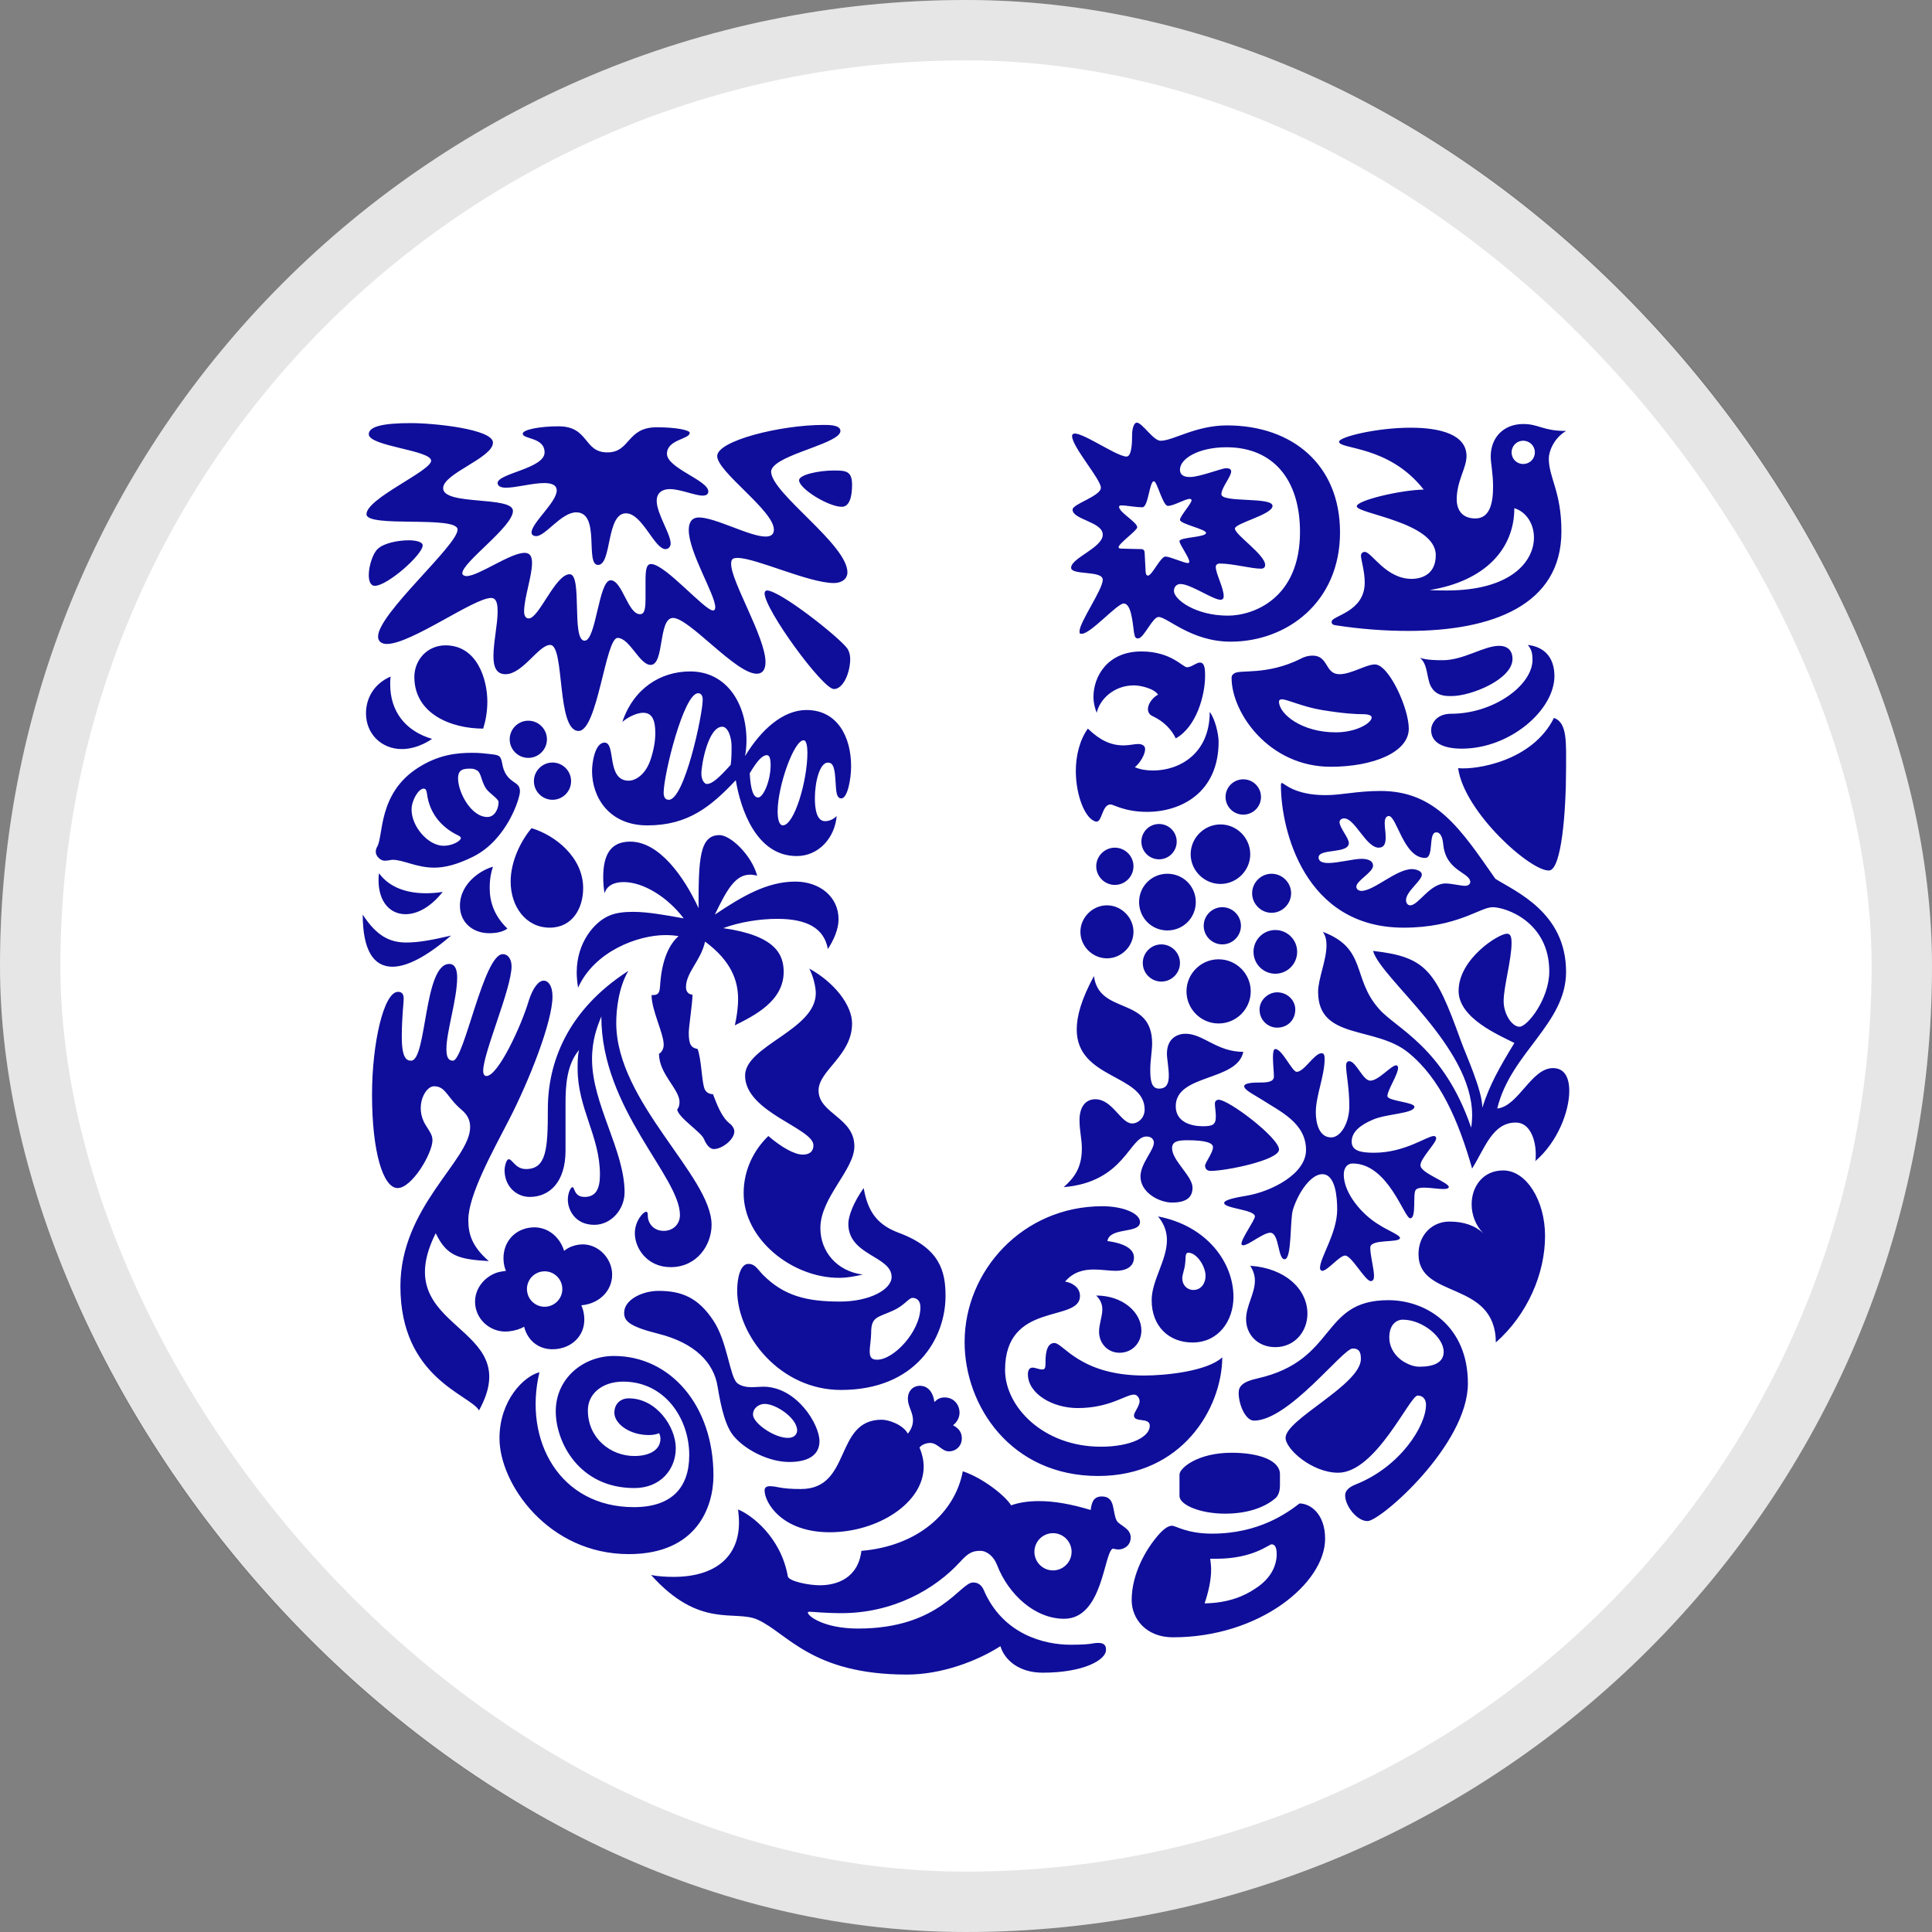
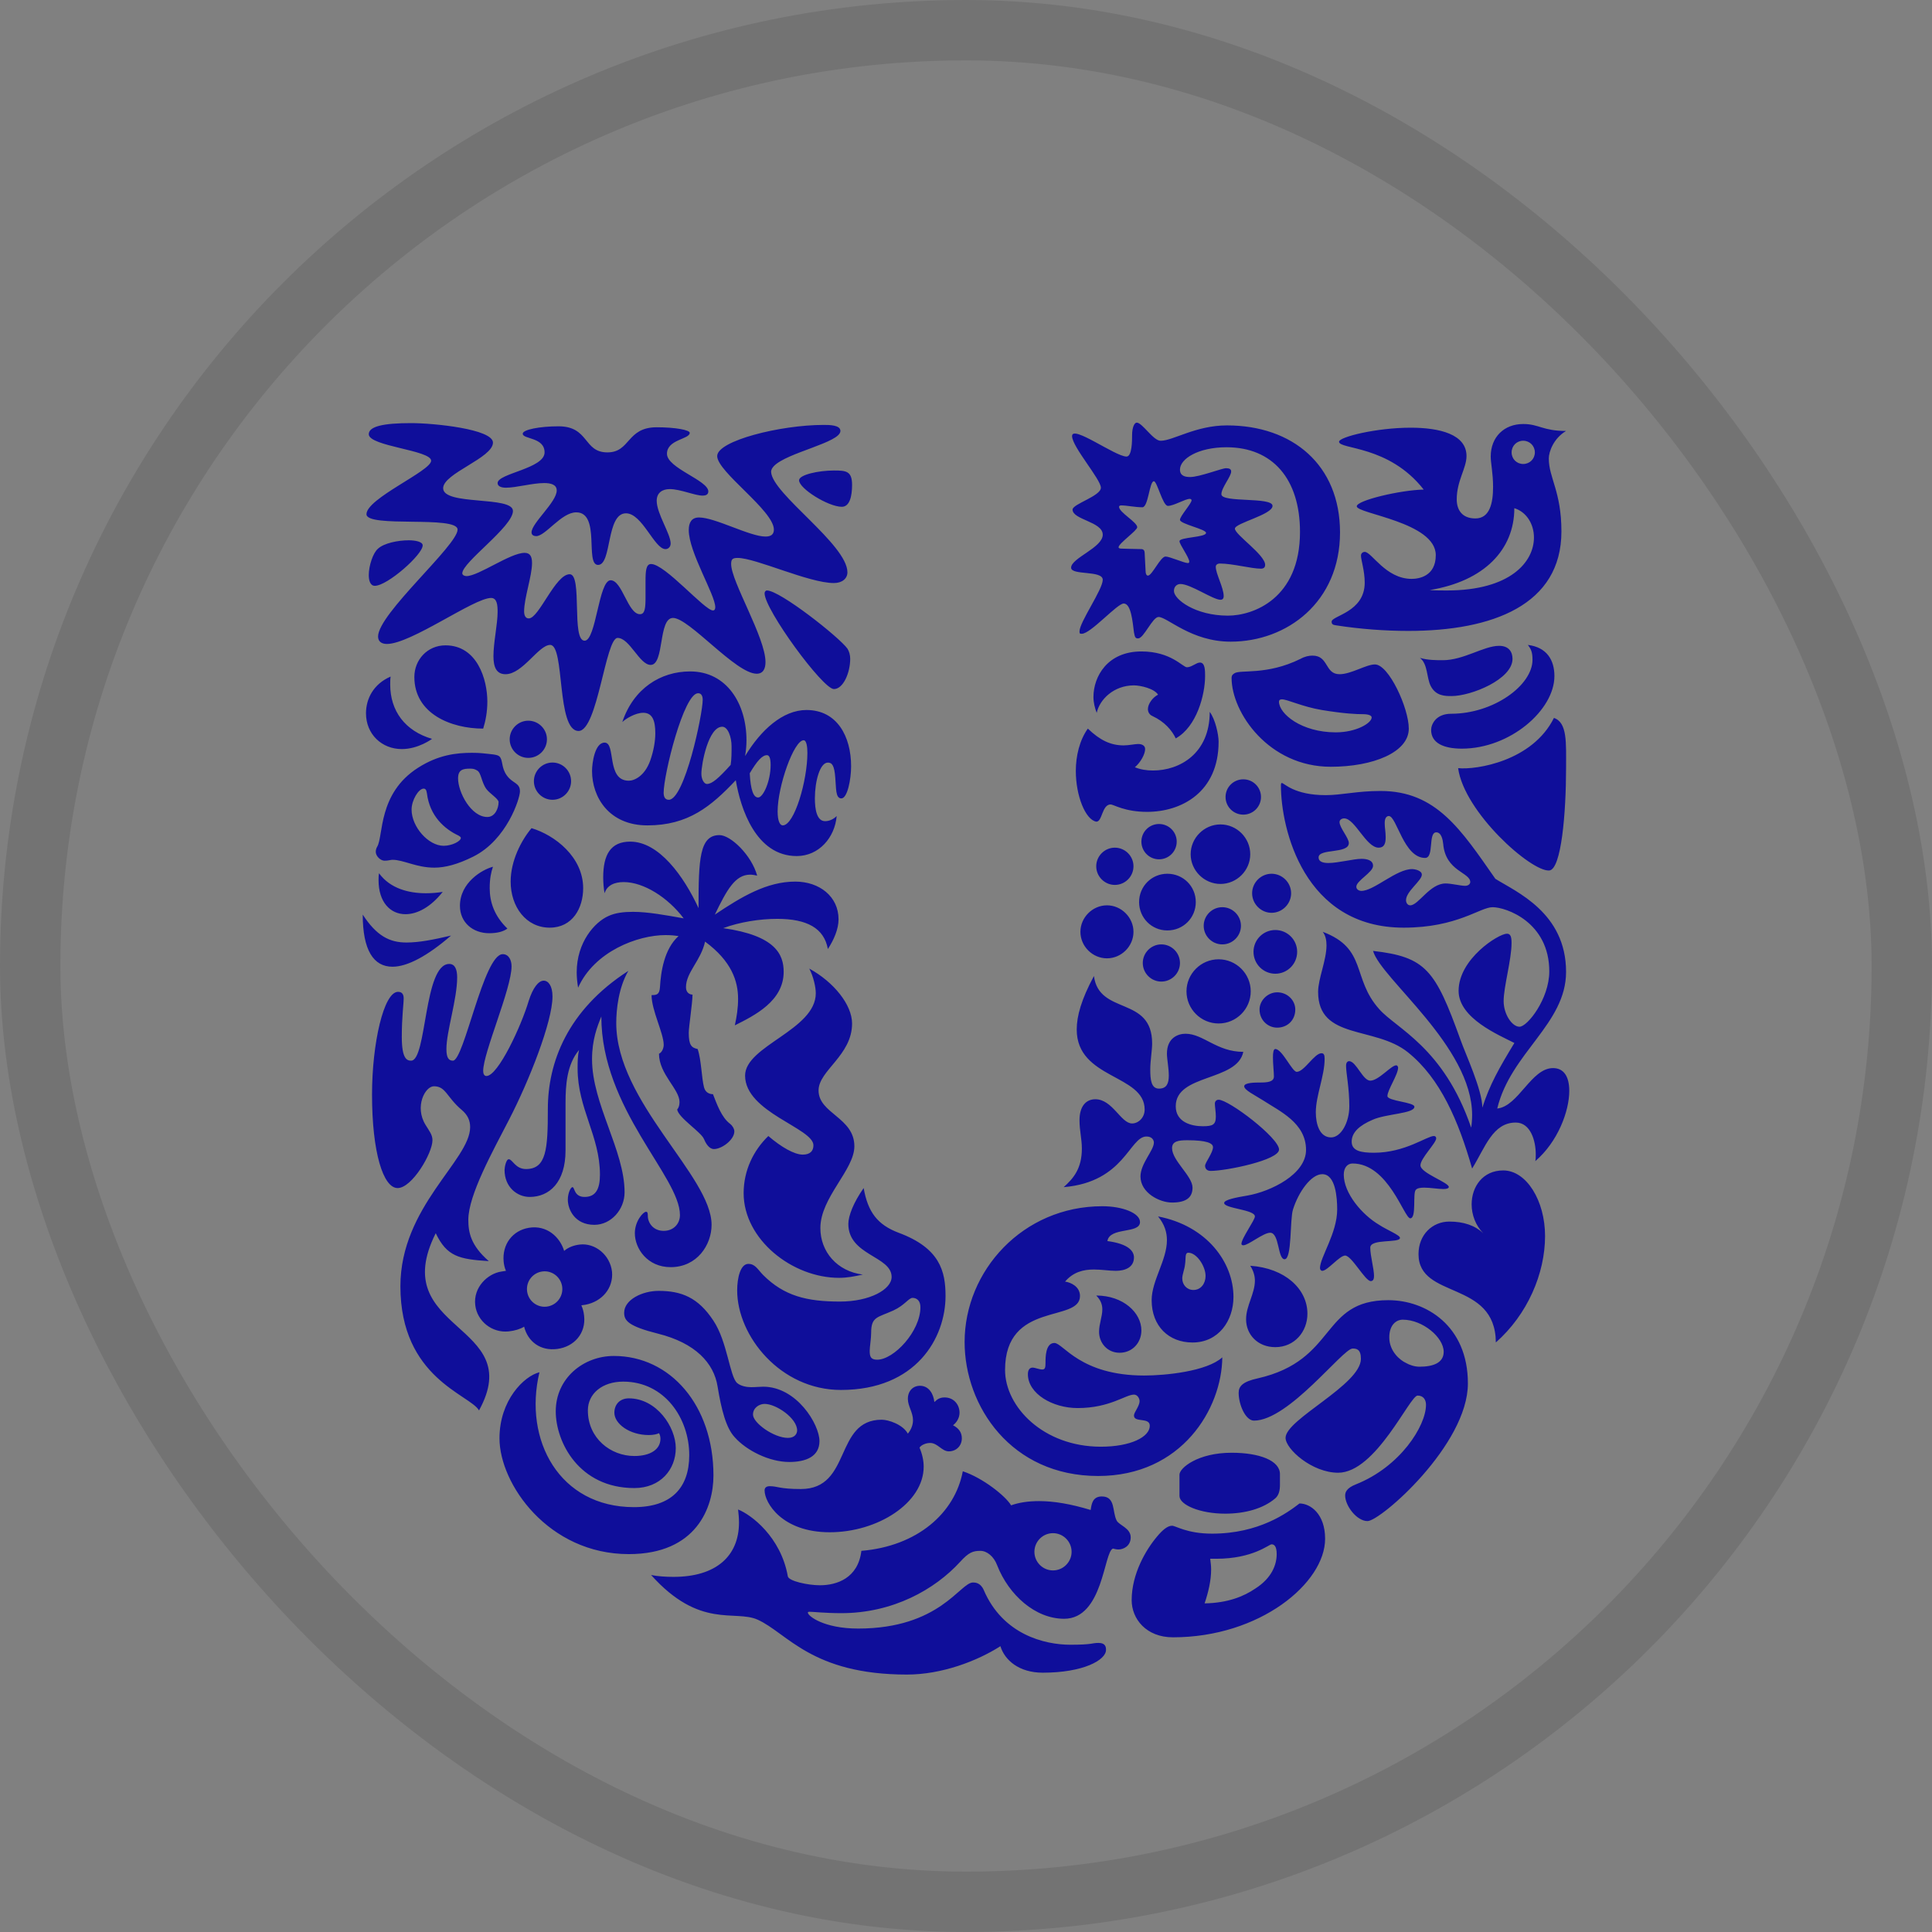
<svg xmlns="http://www.w3.org/2000/svg" width="32" height="32" viewBox="0 0 32 32" fill="none">
  <rect x="0" y="0" width="32" height="32" fill="#808080" stroke="none" />
-   <rect width="32" height="32" rx="16" fill="white" />
  <rect x="0.5" y="0.5" width="31" height="31" rx="15.5" stroke="black" stroke-opacity="0.1" />
  <g clip-path="url(#clip0_9513_3250)">
    <path fill-rule="evenodd" clip-rule="evenodd" d="M25.738 11.891C25.962 11.968 25.939 12.3 25.939 12.723C25.939 13.462 25.861 14.4 25.661 14.418C25.36 14.441 24.252 13.455 24.151 12.723C24.452 12.754 25.383 12.607 25.738 11.891ZM23.704 12.091C23.704 11.999 23.781 11.822 24.036 11.822C24.737 11.822 25.383 11.352 25.383 10.928C25.383 10.805 25.36 10.751 25.306 10.682C25.622 10.72 25.746 10.935 25.746 11.198C25.746 11.76 25.013 12.4 24.212 12.4C23.912 12.4 23.704 12.307 23.704 12.091ZM24.043 11.529C23.935 11.529 23.781 11.529 23.696 11.36C23.627 11.221 23.65 10.998 23.519 10.897C23.65 10.935 23.789 10.935 23.897 10.935C24.244 10.935 24.576 10.697 24.83 10.697C24.998 10.697 25.052 10.805 25.052 10.913C25.052 11.252 24.367 11.529 24.043 11.529ZM6.809 17.568C7.071 17.568 7.017 15.966 7.441 15.966C7.541 15.966 7.572 16.066 7.572 16.189C7.572 16.551 7.394 17.083 7.394 17.375C7.394 17.522 7.433 17.568 7.502 17.568C7.687 17.568 8.011 15.804 8.327 15.804C8.427 15.804 8.473 15.904 8.473 16.005C8.473 16.374 8.003 17.437 8.003 17.738C8.003 17.784 8.019 17.822 8.057 17.822C8.25 17.822 8.635 16.991 8.758 16.575C8.827 16.359 8.92 16.243 9.005 16.243C9.082 16.243 9.151 16.328 9.151 16.505C9.151 16.921 8.766 17.899 8.427 18.554C8.165 19.062 7.757 19.794 7.757 20.203C7.757 20.41 7.795 20.626 8.096 20.888C7.602 20.857 7.402 20.811 7.217 20.426C6.393 22.067 8.735 21.905 7.934 23.361C7.787 23.099 6.632 22.829 6.632 21.304C6.632 19.987 7.787 19.217 7.787 18.669C7.787 18.562 7.749 18.47 7.649 18.385C7.394 18.169 7.386 17.992 7.187 17.992C7.04 17.992 6.863 18.331 7.048 18.631C7.109 18.732 7.163 18.793 7.163 18.886C7.163 19.101 6.824 19.678 6.586 19.678C6.347 19.678 6.162 19.086 6.162 18.13C6.162 17.283 6.355 16.428 6.593 16.428C6.663 16.428 6.686 16.474 6.686 16.536C6.686 16.636 6.655 16.836 6.655 17.175C6.655 17.537 6.74 17.568 6.809 17.568ZM8.357 19.378C8.357 19.34 8.381 19.201 8.427 19.201C8.489 19.201 8.535 19.363 8.712 19.363C9.051 19.363 9.074 19.032 9.074 18.369C9.074 17.607 9.39 16.736 10.407 16.081C10.245 16.359 10.207 16.721 10.207 16.944C10.207 18.254 11.786 19.479 11.786 20.287C11.786 20.618 11.547 20.988 11.108 20.988C10.723 20.988 10.515 20.68 10.515 20.426C10.515 20.225 10.654 20.071 10.7 20.071C10.723 20.071 10.73 20.087 10.73 20.14C10.73 20.249 10.815 20.387 10.993 20.387C11.154 20.387 11.262 20.272 11.262 20.125C11.262 19.486 9.96 18.369 9.96 16.836C9.891 17.006 9.806 17.221 9.806 17.545C9.806 18.284 10.345 19.055 10.345 19.748C10.345 20.033 10.122 20.287 9.844 20.287C9.521 20.287 9.405 20.033 9.405 19.871C9.405 19.763 9.452 19.663 9.482 19.663C9.521 19.663 9.505 19.825 9.683 19.825C9.867 19.825 9.937 19.694 9.937 19.456C9.937 18.816 9.567 18.361 9.567 17.699C9.567 17.599 9.567 17.491 9.591 17.391C9.39 17.63 9.367 17.969 9.367 18.269V19.055C9.367 19.586 9.097 19.825 8.773 19.825C8.566 19.825 8.357 19.663 8.357 19.378ZM20.446 11.152C20.544 11.086 20.978 11.19 21.54 10.913C21.609 10.874 21.678 10.859 21.739 10.859C22.01 10.859 21.94 11.167 22.187 11.167C22.38 11.167 22.627 11.005 22.773 11.005C23.003 11.005 23.334 11.729 23.334 12.068C23.334 12.461 22.742 12.7 22.041 12.7C21.017 12.7 20.399 11.806 20.399 11.229C20.399 11.182 20.423 11.167 20.446 11.152ZM22.125 12.13C22.465 12.13 22.719 11.976 22.719 11.883C22.719 11.853 22.673 11.829 22.573 11.829C22.472 11.829 22.272 11.822 21.894 11.76C21.57 11.706 21.323 11.583 21.231 11.583C21.2 11.583 21.184 11.598 21.184 11.621C21.184 11.822 21.555 12.13 22.125 12.13ZM10.5 24.963C11.116 24.963 11.416 24.647 11.416 24.101C11.416 23.492 11.008 22.884 10.322 22.884C9.975 22.884 9.737 23.084 9.737 23.36C9.737 23.823 10.114 24.116 10.507 24.116C10.769 24.116 10.939 24.008 10.939 23.831C10.939 23.8 10.931 23.761 10.915 23.738C10.884 23.754 10.823 23.769 10.746 23.769C10.43 23.769 10.176 23.584 10.176 23.399C10.176 23.253 10.276 23.161 10.415 23.161C10.877 23.161 11.193 23.638 11.193 23.985C11.193 24.339 10.939 24.647 10.507 24.647C9.59 24.647 9.205 23.885 9.205 23.376C9.205 22.83 9.66 22.459 10.168 22.459C11.101 22.459 11.817 23.276 11.817 24.439C11.817 24.963 11.539 25.741 10.415 25.741C9.082 25.741 8.273 24.578 8.273 23.823C8.273 23.191 8.681 22.791 8.935 22.729C8.666 23.854 9.267 24.963 10.5 24.963ZM17.73 27.242C18.099 27.242 18.08 27.212 18.196 27.212C18.311 27.212 18.319 27.281 18.319 27.327C18.319 27.497 17.941 27.705 17.271 27.705C16.878 27.705 16.64 27.497 16.57 27.266C16.185 27.512 15.6 27.736 15.022 27.736C13.443 27.736 13.042 27.05 12.549 26.827C12.171 26.657 11.593 26.989 10.784 26.087C10.892 26.11 11.039 26.118 11.155 26.118C11.863 26.118 12.24 25.772 12.24 25.217C12.24 25.147 12.233 25.071 12.225 25.002C12.441 25.087 12.934 25.456 13.049 26.11C13.065 26.188 13.381 26.257 13.581 26.257C13.858 26.257 14.213 26.141 14.267 25.687C15.191 25.61 15.816 25.064 15.947 24.369C16.278 24.478 16.655 24.778 16.747 24.933C16.878 24.886 17.032 24.863 17.21 24.863C17.456 24.863 17.734 24.91 18.065 25.01C18.08 24.91 18.096 24.786 18.25 24.786C18.481 24.786 18.419 25.04 18.496 25.186C18.535 25.263 18.728 25.309 18.728 25.463C18.728 25.61 18.604 25.664 18.527 25.664C18.496 25.664 18.458 25.657 18.434 25.649C18.281 25.703 18.273 26.812 17.625 26.812C17.148 26.812 16.709 26.419 16.516 25.926C16.462 25.78 16.347 25.687 16.239 25.687C16.116 25.687 16.046 25.71 15.9 25.872C15.484 26.326 14.791 26.719 13.935 26.719C13.673 26.719 13.466 26.696 13.411 26.696C13.381 26.696 13.381 26.703 13.381 26.711C13.381 26.765 13.643 26.974 14.213 26.974C15.569 26.974 15.9 26.211 16.116 26.211C16.147 26.211 16.239 26.211 16.293 26.334C16.609 27.073 17.299 27.242 17.73 27.242ZM17.133 25.703C17.133 25.872 17.271 26.011 17.441 26.011C17.61 26.011 17.749 25.872 17.749 25.703C17.749 25.533 17.61 25.394 17.441 25.394C17.271 25.394 17.133 25.533 17.133 25.703ZM22.403 22.336C22.241 22.336 21.346 23.53 20.77 23.53C20.631 23.53 20.516 23.268 20.516 23.069C20.516 22.96 20.584 22.884 20.832 22.83C22.156 22.529 21.863 21.535 22.995 21.535C23.619 21.535 24.313 21.959 24.313 22.914C24.313 23.931 22.866 25.194 22.65 25.194C22.472 25.194 22.28 24.94 22.28 24.77C22.28 24.717 22.303 24.647 22.457 24.586C23.195 24.293 23.619 23.615 23.619 23.268C23.619 23.191 23.581 23.115 23.48 23.115C23.35 23.115 22.789 24.393 22.164 24.393C21.732 24.393 21.293 24.001 21.293 23.815C21.293 23.507 22.541 22.937 22.541 22.506C22.541 22.344 22.465 22.336 22.403 22.336ZM23.234 21.858C23.126 21.858 23.011 21.944 23.011 22.152C23.011 22.382 23.188 22.529 23.288 22.575C23.342 22.606 23.427 22.637 23.511 22.637C23.735 22.637 23.912 22.575 23.912 22.39C23.912 22.152 23.565 21.858 23.234 21.858ZM9.151 12.63C9.321 12.63 9.459 12.769 9.459 12.939C9.459 13.108 9.321 13.247 9.151 13.247C8.982 13.247 8.843 13.108 8.843 12.939C8.843 12.769 8.982 12.63 9.151 12.63ZM8.75 11.937C8.92 11.937 9.059 12.076 9.059 12.245C9.059 12.415 8.92 12.553 8.75 12.553C8.581 12.553 8.442 12.415 8.442 12.245C8.442 12.076 8.581 11.937 8.75 11.937ZM8.111 14.711C8.111 14.941 8.188 15.172 8.404 15.38C8.342 15.427 8.242 15.457 8.103 15.457C7.833 15.457 7.618 15.28 7.618 15.003C7.618 14.618 7.987 14.402 8.165 14.356C8.134 14.448 8.111 14.549 8.111 14.711ZM7.055 14.795C7.148 14.795 7.248 14.787 7.333 14.772C7.133 15.026 6.909 15.142 6.717 15.142C6.463 15.142 6.27 14.941 6.27 14.579C6.27 14.541 6.27 14.503 6.278 14.464C6.463 14.718 6.771 14.795 7.055 14.795ZM6.732 15.611C6.94 15.611 7.171 15.566 7.471 15.496C7.079 15.835 6.747 16.012 6.501 16.012C6.185 16.012 6.008 15.735 6.008 15.149C6.239 15.504 6.455 15.611 6.732 15.611ZM13.812 9.657C13.396 9.657 12.518 9.241 12.217 9.241C12.132 9.241 12.11 9.264 12.11 9.342C12.11 9.634 12.679 10.559 12.679 10.966C12.679 11.074 12.641 11.159 12.533 11.159C12.186 11.159 11.416 10.235 11.147 10.235C10.9 10.235 11.008 11.013 10.777 11.013C10.592 11.013 10.43 10.566 10.229 10.566C10.029 10.566 9.898 12.107 9.583 12.107C9.213 12.107 9.359 10.682 9.113 10.682C8.92 10.682 8.658 11.167 8.373 11.167C8.219 11.167 8.173 11.044 8.173 10.867C8.173 10.643 8.242 10.335 8.242 10.135C8.242 10.027 8.234 9.904 8.134 9.904C7.849 9.904 6.809 10.666 6.408 10.666C6.324 10.666 6.262 10.628 6.262 10.543C6.262 10.165 7.579 9.033 7.579 8.772C7.579 8.533 6.07 8.748 6.07 8.517C6.07 8.255 7.141 7.801 7.141 7.631C7.141 7.455 6.108 7.393 6.108 7.192C6.108 7.061 6.354 7.008 6.809 7.008C7.186 7.008 8.165 7.107 8.165 7.331C8.165 7.585 7.34 7.84 7.34 8.086C7.34 8.379 8.496 8.209 8.496 8.463C8.496 8.725 7.657 9.311 7.657 9.496C7.657 9.526 7.695 9.542 7.726 9.542C7.926 9.542 8.45 9.157 8.689 9.157C8.781 9.157 8.812 9.218 8.812 9.326C8.812 9.542 8.681 9.904 8.681 10.127C8.681 10.181 8.697 10.243 8.758 10.243C8.928 10.243 9.197 9.511 9.436 9.511C9.652 9.511 9.459 10.612 9.683 10.612C9.875 10.612 9.914 9.611 10.114 9.611C10.306 9.611 10.399 10.173 10.6 10.173C10.684 10.173 10.692 10.065 10.692 9.888V9.627C10.692 9.457 10.7 9.342 10.784 9.342C11.016 9.342 11.67 10.111 11.809 10.111C11.84 10.111 11.847 10.081 11.847 10.057C11.847 9.85 11.408 9.149 11.408 8.779C11.408 8.656 11.454 8.571 11.578 8.571C11.847 8.571 12.418 8.887 12.679 8.887C12.764 8.887 12.818 8.856 12.818 8.772C12.818 8.456 11.879 7.816 11.879 7.554C11.879 7.3 12.926 7.038 13.642 7.038C13.735 7.038 13.92 7.038 13.92 7.138C13.92 7.331 13.031 7.495 12.817 7.721C12.789 7.751 12.771 7.783 12.772 7.816C12.786 8.178 14.036 9.018 14.036 9.48C14.036 9.58 13.951 9.657 13.812 9.657ZM6.925 12.716C7.263 12.5 7.564 12.469 7.818 12.469C7.88 12.469 7.941 12.471 7.987 12.476C8.127 12.492 8.237 12.494 8.273 12.53C8.335 12.593 8.298 12.712 8.396 12.846C8.494 12.981 8.612 12.962 8.612 13.108C8.612 13.224 8.396 13.909 7.841 14.187C7.579 14.318 7.371 14.371 7.194 14.371C6.894 14.371 6.686 14.241 6.501 14.241C6.47 14.241 6.432 14.256 6.37 14.256C6.301 14.256 6.224 14.179 6.224 14.11C6.224 14.079 6.232 14.049 6.247 14.025C6.354 13.848 6.256 13.142 6.925 12.716ZM7.903 12.762C7.864 12.739 7.841 12.731 7.787 12.731C7.672 12.731 7.587 12.746 7.587 12.892C7.587 13.124 7.803 13.532 8.072 13.532C8.196 13.532 8.258 13.393 8.258 13.285C8.258 13.231 8.11 13.142 8.057 13.07C7.972 12.954 7.972 12.8 7.903 12.762ZM7.633 13.879C7.633 13.863 7.618 13.855 7.595 13.84C7.363 13.732 7.117 13.516 7.071 13.139C7.063 13.085 7.048 13.062 7.017 13.062C6.932 13.062 6.817 13.255 6.817 13.409C6.817 13.694 7.094 14.009 7.348 14.009C7.487 14.009 7.633 13.932 7.633 13.879ZM9.659 14.711C9.659 15.042 9.482 15.365 9.105 15.365C8.712 15.365 8.458 15.018 8.458 14.602C8.458 14.256 8.635 13.917 8.804 13.717C9.19 13.832 9.659 14.195 9.659 14.711ZM7.156 12.238C7.156 12.238 6.932 12.407 6.655 12.407C6.324 12.407 6.062 12.161 6.062 11.814C6.062 11.575 6.185 11.329 6.47 11.206C6.463 11.252 6.463 11.29 6.463 11.337C6.463 11.776 6.709 12.107 7.156 12.238ZM21.061 14.472C21.238 14.472 21.385 14.618 21.385 14.795C21.385 14.972 21.238 15.119 21.061 15.119C20.886 15.119 20.739 14.972 20.739 14.795C20.739 14.618 20.886 14.472 21.061 14.472ZM21.123 15.404C21.323 15.404 21.485 15.565 21.485 15.765C21.485 15.966 21.323 16.128 21.123 16.128C20.924 16.128 20.762 15.966 20.762 15.765C20.762 15.565 20.924 15.404 21.123 15.404ZM20.184 15.889C20.477 15.889 20.716 16.128 20.716 16.42C20.716 16.713 20.477 16.952 20.184 16.952C19.891 16.952 19.652 16.713 19.652 16.42C19.652 16.128 19.891 15.889 20.184 15.889ZM20.245 15.026C20.415 15.026 20.554 15.165 20.554 15.334C20.554 15.504 20.415 15.642 20.245 15.642C20.076 15.642 19.937 15.504 19.937 15.334C19.937 15.165 20.076 15.026 20.245 15.026ZM19.235 15.642C19.405 15.642 19.544 15.781 19.544 15.95C19.544 16.12 19.405 16.258 19.235 16.258C19.067 16.258 18.928 16.12 18.928 15.95C18.928 15.781 19.067 15.642 19.235 15.642ZM20.215 13.655C20.485 13.655 20.708 13.878 20.708 14.149C20.708 14.418 20.485 14.641 20.215 14.641C19.945 14.641 19.721 14.418 19.721 14.149C19.721 13.878 19.945 13.655 20.215 13.655ZM20.593 12.908C20.755 12.908 20.886 13.039 20.886 13.2C20.886 13.362 20.755 13.493 20.593 13.493C20.43 13.493 20.299 13.362 20.299 13.2C20.299 13.039 20.43 12.908 20.593 12.908ZM19.197 13.648C19.359 13.648 19.49 13.778 19.49 13.94C19.49 14.102 19.359 14.233 19.197 14.233C19.036 14.233 18.905 14.102 18.905 13.94C18.905 13.778 19.036 13.648 19.197 13.648ZM19.335 14.472C19.598 14.472 19.806 14.68 19.806 14.941C19.806 15.203 19.598 15.411 19.335 15.411C19.075 15.411 18.867 15.203 18.867 14.941C18.867 14.68 19.075 14.472 19.335 14.472ZM18.335 14.995C18.573 14.995 18.774 15.196 18.774 15.434C18.774 15.674 18.573 15.873 18.335 15.873C18.096 15.873 17.895 15.674 17.895 15.434C17.895 15.196 18.096 14.995 18.335 14.995ZM18.465 14.04C18.635 14.04 18.774 14.179 18.774 14.348C18.774 14.518 18.635 14.657 18.465 14.657C18.297 14.657 18.157 14.518 18.157 14.348C18.157 14.179 18.297 14.04 18.465 14.04ZM20.862 16.721C20.862 16.567 21.001 16.436 21.154 16.436C21.323 16.436 21.454 16.567 21.454 16.721C21.454 16.898 21.323 17.021 21.154 17.021C21.001 17.021 20.862 16.898 20.862 16.721ZM21.948 25.487C21.948 26.218 20.87 27.119 19.428 27.119C18.983 27.119 18.744 26.812 18.744 26.504C18.744 26.065 18.983 25.664 19.166 25.448C19.25 25.348 19.335 25.271 19.413 25.271C19.474 25.271 19.66 25.402 20.076 25.402C20.855 25.402 21.323 25.056 21.524 24.902C21.701 24.902 21.948 25.071 21.948 25.487ZM20.292 25.071C19.875 25.071 19.536 24.925 19.536 24.778V24.424C19.536 24.316 19.837 24.062 20.399 24.062C20.862 24.062 21.2 24.192 21.2 24.416V24.593C21.2 24.678 21.185 24.764 21.123 24.817C20.924 24.987 20.623 25.071 20.292 25.071ZM20.145 25.818H20.045C20.053 25.888 20.06 25.934 20.06 25.996C20.06 26.18 20.014 26.372 19.952 26.557C20.338 26.55 20.6 26.442 20.793 26.311C21.069 26.134 21.146 25.911 21.146 25.741C21.146 25.602 21.1 25.579 21.061 25.579C21.017 25.579 20.754 25.818 20.145 25.818ZM21.794 18.423C21.794 18.616 21.855 18.839 22.048 18.839C22.21 18.839 22.349 18.593 22.349 18.323C22.349 18.015 22.295 17.776 22.295 17.653C22.295 17.599 22.318 17.576 22.349 17.576C22.465 17.584 22.573 17.899 22.696 17.899C22.835 17.899 23.041 17.645 23.126 17.645C23.149 17.645 23.157 17.676 23.157 17.683C23.157 17.799 22.98 18.054 22.98 18.154C22.98 18.238 23.427 18.254 23.427 18.331C23.427 18.446 22.958 18.446 22.735 18.547C22.519 18.639 22.388 18.755 22.388 18.909C22.388 19.063 22.542 19.093 22.758 19.093C23.273 19.093 23.635 18.816 23.75 18.816C23.773 18.816 23.788 18.832 23.788 18.855C23.788 18.932 23.527 19.186 23.527 19.301C23.527 19.432 24.005 19.586 23.997 19.663C23.989 19.686 23.959 19.694 23.904 19.694C23.82 19.694 23.689 19.671 23.588 19.671C23.527 19.671 23.473 19.679 23.449 19.709C23.396 19.771 23.465 20.179 23.358 20.179C23.257 20.179 22.995 19.271 22.403 19.271C22.318 19.271 22.257 19.34 22.257 19.456C22.257 19.763 22.557 20.118 22.843 20.287C22.972 20.372 23.188 20.457 23.188 20.503C23.188 20.595 22.696 20.511 22.696 20.665C22.696 20.803 22.758 21.012 22.758 21.134C22.758 21.173 22.75 21.219 22.704 21.219C22.611 21.219 22.388 20.796 22.279 20.796C22.187 20.796 21.987 21.049 21.901 21.049C21.879 21.049 21.863 21.026 21.863 21.004C21.863 20.826 22.148 20.426 22.148 20.033C22.148 19.848 22.125 19.448 21.901 19.448C21.717 19.448 21.508 19.74 21.416 20.033C21.362 20.202 21.401 20.857 21.277 20.857C21.161 20.857 21.192 20.418 21.038 20.418C20.924 20.418 20.677 20.626 20.593 20.626C20.577 20.626 20.562 20.618 20.562 20.603C20.562 20.511 20.785 20.21 20.785 20.148C20.785 20.033 20.276 20.018 20.276 19.925C20.276 19.871 20.477 19.833 20.662 19.802C21.054 19.733 21.632 19.448 21.632 19.047C21.632 18.6 21.2 18.408 20.916 18.223C20.77 18.131 20.608 18.054 20.608 17.992C20.608 17.93 20.793 17.93 20.87 17.93C20.985 17.93 21.1 17.922 21.1 17.83C21.1 17.761 21.084 17.622 21.084 17.515C21.084 17.437 21.092 17.375 21.123 17.375C21.238 17.375 21.401 17.753 21.478 17.753C21.601 17.753 21.77 17.445 21.887 17.445C21.925 17.445 21.94 17.468 21.94 17.537C21.94 17.822 21.794 18.146 21.794 18.423ZM18.119 16.166C18.204 16.821 19.083 16.49 19.083 17.283C19.083 17.399 19.052 17.569 19.052 17.714C19.052 17.884 19.067 18.031 19.197 18.031C19.328 18.031 19.359 17.938 19.359 17.815C19.359 17.691 19.328 17.537 19.328 17.453C19.328 17.183 19.52 17.122 19.636 17.122C19.93 17.122 20.153 17.422 20.593 17.422C20.492 17.915 19.474 17.784 19.474 18.323C19.474 18.593 19.744 18.654 19.921 18.654C20.084 18.654 20.138 18.631 20.138 18.493C20.138 18.416 20.122 18.331 20.122 18.277C20.122 18.246 20.145 18.215 20.184 18.215C20.354 18.215 21.185 18.847 21.185 19.04C21.185 19.216 20.307 19.394 20.053 19.394C19.976 19.394 19.96 19.34 19.96 19.309C19.96 19.255 20.091 19.093 20.091 19.001C20.091 18.932 19.976 18.886 19.667 18.886C19.52 18.886 19.413 18.901 19.413 19.017C19.413 19.224 19.752 19.479 19.752 19.671C19.752 19.825 19.659 19.918 19.413 19.918C19.204 19.918 18.89 19.756 18.89 19.486C18.89 19.271 19.112 19.055 19.112 18.924C19.112 18.886 19.083 18.824 18.99 18.824C18.705 18.824 18.628 19.578 17.618 19.663C17.78 19.517 17.919 19.355 17.919 19.024C17.919 18.862 17.88 18.731 17.88 18.554C17.88 18.323 17.988 18.207 18.142 18.207C18.427 18.207 18.565 18.608 18.751 18.608C18.852 18.608 18.959 18.516 18.959 18.377C18.959 17.792 17.834 17.876 17.834 17.052C17.834 16.828 17.911 16.552 18.119 16.166ZM19.181 20.148C19.991 20.303 20.43 20.911 20.43 21.481C20.43 21.874 20.184 22.236 19.752 22.236C19.359 22.236 19.075 21.966 19.075 21.535C19.075 21.211 19.328 20.872 19.328 20.541C19.328 20.41 19.289 20.279 19.181 20.148ZM18.342 20.556C18.697 20.603 18.782 20.726 18.782 20.827C18.782 20.996 18.628 21.049 18.481 21.049C18.373 21.049 18.25 21.027 18.119 21.027C17.949 21.027 17.78 21.065 17.641 21.227C17.741 21.242 17.888 21.312 17.888 21.466C17.888 21.913 16.647 21.543 16.647 22.691C16.647 23.299 17.279 23.962 18.234 23.962C18.728 23.962 19.044 23.8 19.044 23.615C19.044 23.469 18.782 23.569 18.782 23.445C18.782 23.391 18.875 23.291 18.875 23.206C18.875 23.169 18.844 23.099 18.782 23.099C18.643 23.099 18.381 23.322 17.849 23.322C17.433 23.322 17.025 23.084 17.025 22.76C17.025 22.691 17.055 22.652 17.102 22.652C17.148 22.652 17.21 22.683 17.263 22.683C17.31 22.683 17.317 22.652 17.317 22.567C17.317 22.482 17.317 22.244 17.464 22.244C17.61 22.244 17.888 22.783 18.952 22.783C19.305 22.783 19.991 22.714 20.245 22.482C20.238 23.33 19.575 24.447 18.188 24.447C16.748 24.447 15.977 23.291 15.977 22.228C15.977 21.049 16.94 19.979 18.258 19.979C18.596 19.979 18.882 20.094 18.882 20.241C18.882 20.441 18.381 20.318 18.342 20.556ZM18.905 22.036C18.905 22.236 18.759 22.406 18.543 22.406C18.342 22.406 18.204 22.244 18.204 22.059C18.204 21.928 18.258 21.805 18.258 21.689C18.258 21.612 18.234 21.535 18.157 21.458C18.604 21.458 18.905 21.743 18.905 22.036ZM21.655 21.759C21.655 22.059 21.439 22.313 21.123 22.313C20.832 22.313 20.639 22.105 20.639 21.851C20.639 21.627 20.785 21.427 20.785 21.211C20.785 21.134 20.762 21.049 20.708 20.965C21.285 21.004 21.655 21.35 21.655 21.759ZM19.582 21.173C19.582 21.281 19.659 21.366 19.767 21.366C19.891 21.366 19.968 21.258 19.968 21.134C19.968 20.973 19.821 20.749 19.683 20.749C19.621 20.749 19.644 20.842 19.628 20.942C19.621 21.019 19.582 21.111 19.582 21.173ZM13.358 11.76C13.866 11.76 14.097 12.199 14.097 12.692C14.097 12.908 14.036 13.224 13.935 13.224C13.835 13.224 13.851 13.047 13.835 12.884C13.82 12.677 13.781 12.631 13.712 12.631C13.581 12.631 13.497 12.938 13.497 13.224C13.497 13.401 13.527 13.601 13.666 13.601C13.743 13.601 13.812 13.563 13.858 13.516C13.828 13.871 13.565 14.179 13.196 14.179C12.518 14.179 12.264 13.385 12.187 12.923C11.778 13.355 11.401 13.671 10.723 13.671C10.091 13.671 9.806 13.209 9.806 12.77C9.806 12.638 9.852 12.3 10.014 12.3C10.207 12.3 10.037 12.931 10.415 12.931C10.507 12.931 10.677 12.854 10.769 12.6C10.823 12.446 10.854 12.284 10.854 12.145C10.854 11.937 10.807 11.806 10.654 11.806C10.523 11.806 10.361 11.906 10.307 11.96C10.492 11.405 10.939 11.121 11.431 11.121C12.04 11.121 12.364 11.66 12.364 12.261C12.364 12.345 12.356 12.438 12.341 12.523C12.602 12.091 12.965 11.76 13.358 11.76ZM12.764 12.669C12.764 12.538 12.733 12.508 12.703 12.508C12.626 12.508 12.541 12.6 12.418 12.808C12.433 13.085 12.479 13.209 12.557 13.209C12.641 13.209 12.764 12.938 12.764 12.669ZM11.709 12.985C11.793 12.985 11.901 12.892 12.102 12.669C12.117 12.569 12.117 12.476 12.117 12.361C12.117 12.207 12.056 12.037 11.963 12.037C11.732 12.037 11.617 12.654 11.617 12.816C11.617 12.908 11.662 12.985 11.709 12.985ZM12.965 13.671C13.157 13.671 13.373 12.931 13.373 12.469C13.373 12.368 13.358 12.261 13.311 12.261C13.149 12.261 12.88 13.023 12.88 13.439C12.88 13.601 12.919 13.671 12.965 13.671ZM11.077 13.247C11.339 13.247 11.639 11.83 11.639 11.591C11.639 11.529 11.617 11.482 11.563 11.482C11.324 11.482 10.992 12.831 10.992 13.131C10.992 13.185 11.008 13.247 11.077 13.247ZM12.541 14.503C12.503 14.495 12.464 14.487 12.425 14.487C12.179 14.487 12.04 14.734 11.84 15.149C12.287 14.849 12.703 14.602 13.172 14.602C13.573 14.602 13.889 14.849 13.889 15.227C13.889 15.388 13.812 15.566 13.712 15.719C13.65 15.373 13.365 15.219 12.873 15.219C12.587 15.219 12.248 15.272 11.979 15.373C12.849 15.496 12.98 15.812 12.98 16.097C12.98 16.582 12.495 16.821 12.171 16.983C12.202 16.844 12.225 16.697 12.225 16.544C12.225 16.251 12.117 15.919 11.678 15.596C11.609 15.912 11.362 16.105 11.362 16.351C11.362 16.443 11.424 16.474 11.47 16.474C11.47 16.613 11.408 17.006 11.408 17.106C11.408 17.314 11.454 17.353 11.555 17.375C11.617 17.553 11.619 17.85 11.661 18.01C11.685 18.1 11.755 18.123 11.809 18.123C11.87 18.277 11.948 18.508 12.095 18.616C12.125 18.639 12.163 18.693 12.163 18.739C12.163 18.878 11.956 19.032 11.825 19.032C11.786 19.032 11.719 19.008 11.66 18.866C11.612 18.749 11.239 18.516 11.216 18.377C11.239 18.354 11.255 18.308 11.255 18.254C11.255 18.038 10.915 17.792 10.915 17.453C10.954 17.437 10.993 17.375 10.993 17.306C10.993 17.114 10.792 16.736 10.792 16.482C10.877 16.482 10.923 16.474 10.931 16.351C10.946 16.097 11 15.719 11.239 15.504C11.185 15.496 11.116 15.488 11.023 15.488C10.561 15.488 9.845 15.758 9.575 16.359C9.56 16.266 9.552 16.182 9.552 16.105C9.552 15.604 9.852 15.272 10.076 15.173C10.191 15.119 10.33 15.103 10.484 15.103C10.73 15.103 11.023 15.157 11.324 15.211C11.062 14.864 10.661 14.61 10.33 14.61C10.176 14.61 10.053 14.664 10.014 14.795C9.999 14.726 9.991 14.61 9.991 14.533C9.991 14.156 10.114 13.94 10.438 13.94C10.915 13.94 11.324 14.51 11.57 15.041C11.57 14.233 11.585 13.832 11.917 13.832C12.102 13.832 12.448 14.164 12.541 14.503ZM24.898 19.386C25.283 19.386 25.591 19.887 25.591 20.472C25.591 21.096 25.299 21.774 24.776 22.235C24.768 21.196 23.495 21.527 23.495 20.772C23.495 20.449 23.727 20.233 24.005 20.233C24.244 20.233 24.432 20.298 24.569 20.428C24.44 20.298 24.375 20.119 24.375 19.948C24.375 19.655 24.56 19.386 24.898 19.386ZM24.569 20.428C24.574 20.433 24.578 20.437 24.583 20.441C24.579 20.437 24.574 20.433 24.569 20.428ZM19.181 11.506C19.119 11.405 18.89 11.352 18.782 11.352C18.443 11.352 18.211 11.591 18.165 11.807C18.134 11.729 18.111 11.637 18.111 11.544C18.111 11.206 18.342 10.79 18.905 10.79C19.397 10.79 19.59 11.052 19.66 11.052C19.736 11.052 19.814 10.974 19.875 10.974C19.96 10.974 19.96 11.105 19.96 11.198C19.96 11.506 19.822 12.037 19.474 12.23C19.413 12.099 19.289 11.953 19.09 11.861C19.036 11.838 19.013 11.791 19.013 11.745C19.013 11.66 19.09 11.552 19.181 11.506ZM18.018 12.068C18.219 12.261 18.396 12.346 18.612 12.346C18.697 12.346 18.797 12.323 18.852 12.323C18.921 12.323 18.967 12.353 18.967 12.407C18.967 12.492 18.89 12.63 18.797 12.708C18.89 12.746 18.99 12.762 19.098 12.762C19.536 12.762 20.037 12.484 20.037 11.791C20.13 11.914 20.184 12.169 20.184 12.284C20.184 13.124 19.567 13.447 18.998 13.447C18.628 13.447 18.443 13.324 18.396 13.324C18.25 13.324 18.258 13.617 18.157 13.609C17.98 13.578 17.819 13.185 17.819 12.769C17.819 12.523 17.88 12.261 18.018 12.068ZM6.863 11.213C6.863 10.928 7.079 10.689 7.379 10.689C7.903 10.689 8.072 11.252 8.072 11.621C8.072 11.791 8.042 11.945 8.003 12.068C7.471 12.068 6.863 11.822 6.863 11.213ZM13.812 7.793C14.013 7.793 14.113 7.801 14.113 8.032C14.113 8.217 14.074 8.394 13.943 8.394C13.72 8.394 13.235 8.093 13.235 7.955C13.235 7.863 13.558 7.793 13.812 7.793ZM11.047 7.516C11.047 7.755 11.732 7.955 11.732 8.14C11.732 8.194 11.686 8.209 11.639 8.209C11.509 8.209 11.27 8.101 11.093 8.101C10.969 8.101 10.877 8.163 10.877 8.294C10.877 8.509 11.108 8.841 11.108 9.002C11.108 9.056 11.07 9.095 11.023 9.095C10.838 9.095 10.639 8.502 10.368 8.502C10.037 8.502 10.137 9.357 9.906 9.357C9.683 9.357 9.952 8.486 9.544 8.486C9.297 8.486 9.035 8.88 8.881 8.88C8.843 8.88 8.804 8.864 8.804 8.818C8.804 8.664 9.221 8.317 9.221 8.124C9.221 8.024 9.12 8.001 9.012 8.001C8.819 8.001 8.55 8.078 8.38 8.078C8.303 8.078 8.242 8.055 8.242 8.001C8.242 7.84 9.02 7.762 9.02 7.493C9.02 7.239 8.658 7.277 8.658 7.184C8.658 7.115 8.943 7.061 9.251 7.061C9.76 7.061 9.66 7.493 10.06 7.493C10.445 7.493 10.376 7.077 10.877 7.077C11.193 7.077 11.424 7.123 11.424 7.169C11.424 7.277 11.047 7.277 11.047 7.516ZM7.001 9.033C7.001 9.187 6.416 9.703 6.208 9.703C6.131 9.703 6.108 9.611 6.108 9.526C6.108 9.373 6.177 9.157 6.262 9.087C6.362 8.995 6.593 8.949 6.771 8.949C6.878 8.949 7.001 8.972 7.001 9.033ZM12.703 9.78C12.919 9.78 13.897 10.551 14.036 10.743C14.066 10.79 14.082 10.851 14.082 10.912C14.082 11.144 13.966 11.413 13.812 11.413C13.627 11.413 12.664 10.096 12.664 9.827C12.664 9.804 12.679 9.78 12.703 9.78ZM23.781 9.195C23.781 8.648 22.472 8.51 22.472 8.386C22.472 8.286 23.203 8.116 23.581 8.109C23.003 7.37 22.179 7.447 22.179 7.316C22.179 7.238 22.796 7.084 23.365 7.084C23.843 7.084 24.29 7.192 24.29 7.554C24.29 7.755 24.128 7.963 24.128 8.271C24.128 8.44 24.212 8.587 24.437 8.587C24.676 8.587 24.73 8.332 24.73 8.063C24.73 7.839 24.691 7.67 24.691 7.562C24.691 7.238 24.913 7.023 25.229 7.023C25.491 7.023 25.553 7.138 25.939 7.138C25.73 7.262 25.653 7.485 25.653 7.593C25.653 7.916 25.862 8.14 25.862 8.802C25.862 10.019 24.722 10.45 23.327 10.45C22.943 10.45 22.534 10.42 22.133 10.358C22.072 10.351 22.056 10.335 22.056 10.297C22.056 10.196 22.604 10.142 22.604 9.65C22.604 9.457 22.542 9.272 22.542 9.203C22.542 9.164 22.573 9.141 22.604 9.141C22.719 9.141 22.951 9.588 23.381 9.588C23.495 9.588 23.781 9.549 23.781 9.195ZM25.037 7.493C25.037 7.601 25.121 7.685 25.229 7.685C25.337 7.685 25.422 7.601 25.422 7.493C25.422 7.385 25.337 7.3 25.229 7.3C25.121 7.3 25.037 7.385 25.037 7.493ZM25.082 8.417C25.082 9.103 24.583 9.627 23.68 9.773C23.781 9.78 23.873 9.78 23.966 9.78C25.021 9.78 25.407 9.303 25.407 8.903C25.407 8.679 25.283 8.479 25.082 8.417ZM24.552 18.346C24.676 17.961 24.83 17.691 25.083 17.275C24.83 17.145 24.159 16.867 24.159 16.412C24.159 15.881 24.822 15.465 24.959 15.465C25.021 15.465 25.036 15.519 25.036 15.619C25.036 15.896 24.905 16.343 24.905 16.582C24.905 16.798 25.044 17.006 25.168 17.006C25.299 17.006 25.661 16.544 25.661 16.089C25.661 15.272 24.944 15.026 24.722 15.026C24.514 15.026 24.136 15.365 23.249 15.365C21.594 15.365 21.216 13.725 21.216 13.008C21.216 12.977 21.223 12.969 21.231 12.969C21.27 12.969 21.432 13.17 21.956 13.17C22.225 13.17 22.472 13.101 22.866 13.101C23.789 13.101 24.198 13.74 24.768 14.556C25.113 14.772 25.939 15.118 25.939 16.097C25.939 16.96 25.021 17.437 24.799 18.361C25.152 18.323 25.36 17.691 25.723 17.691C25.907 17.691 25.992 17.838 25.992 18.069C25.992 18.407 25.8 18.916 25.429 19.232C25.437 19.201 25.437 19.163 25.437 19.116C25.437 18.901 25.353 18.593 25.106 18.593C24.722 18.593 24.598 19.009 24.383 19.355C24.159 18.57 23.858 17.861 23.319 17.429C22.773 16.99 21.832 17.229 21.832 16.428C21.832 16.212 21.971 15.904 21.971 15.658C21.971 15.573 21.956 15.496 21.909 15.434C22.65 15.712 22.387 16.204 22.843 16.713C23.126 17.037 23.912 17.345 24.367 18.677C24.375 18.639 24.383 18.539 24.383 18.47C24.383 17.329 22.873 16.212 22.742 15.75C23.619 15.85 23.773 16.066 24.19 17.221C24.274 17.46 24.552 18.054 24.552 18.346ZM24.352 14.61C24.352 14.448 23.943 14.433 23.904 13.979C23.897 13.909 23.874 13.786 23.789 13.786C23.65 13.786 23.758 14.21 23.604 14.21C23.249 14.21 23.134 13.516 23.003 13.516C22.972 13.516 22.935 13.54 22.935 13.632C22.935 13.717 22.951 13.771 22.951 13.87C22.951 13.971 22.927 14.04 22.835 14.04C22.627 14.04 22.442 13.555 22.264 13.555C22.225 13.555 22.187 13.578 22.187 13.617C22.187 13.709 22.341 13.879 22.341 13.963C22.341 14.148 21.84 14.048 21.84 14.202C21.84 14.271 21.909 14.294 22.002 14.294C22.164 14.294 22.419 14.225 22.549 14.225C22.627 14.225 22.742 14.241 22.742 14.341C22.742 14.448 22.465 14.587 22.465 14.687C22.465 14.733 22.511 14.756 22.549 14.756C22.758 14.756 23.126 14.395 23.388 14.395C23.434 14.395 23.55 14.418 23.55 14.487C23.55 14.587 23.288 14.764 23.288 14.91C23.288 14.949 23.311 14.995 23.358 14.995C23.495 14.995 23.681 14.633 23.943 14.633C24.043 14.633 24.19 14.672 24.267 14.672C24.329 14.672 24.352 14.633 24.352 14.61ZM17.919 10.497C17.888 10.497 17.88 10.497 17.88 10.458C17.88 10.304 18.265 9.765 18.265 9.603C18.265 9.442 17.741 9.534 17.741 9.403C17.741 9.242 18.265 9.072 18.265 8.856C18.265 8.64 17.765 8.61 17.765 8.44C17.765 8.348 18.234 8.217 18.234 8.078C18.234 7.939 17.757 7.4 17.757 7.223C17.757 7.031 18.473 7.562 18.659 7.562C18.751 7.562 18.751 7.293 18.751 7.208C18.751 7.077 18.79 7 18.828 7C18.921 7 19.106 7.308 19.227 7.3C19.428 7.3 19.806 7.046 20.322 7.046C21.408 7.046 22.195 7.701 22.195 8.818C22.195 9.973 21.316 10.628 20.384 10.628C19.729 10.628 19.335 10.219 19.189 10.219C19.09 10.219 18.944 10.574 18.852 10.574C18.813 10.574 18.797 10.566 18.782 10.473C18.759 10.297 18.735 9.996 18.612 9.996C18.504 9.996 18.065 10.497 17.919 10.497ZM18.527 9.064C18.527 9.079 18.543 9.087 18.581 9.087C18.635 9.087 18.813 9.095 18.905 9.095C18.944 9.095 18.959 9.126 18.959 9.156L18.975 9.465C18.975 9.503 18.99 9.534 19.013 9.534C19.083 9.534 19.22 9.218 19.305 9.218C19.374 9.218 19.613 9.326 19.675 9.326C19.69 9.326 19.698 9.318 19.698 9.303C19.698 9.234 19.536 9.018 19.536 8.964C19.536 8.895 19.976 8.903 19.976 8.826C19.976 8.764 19.544 8.679 19.544 8.61C19.544 8.548 19.736 8.34 19.736 8.286C19.736 8.271 19.721 8.263 19.706 8.263C19.628 8.263 19.444 8.379 19.344 8.379C19.258 8.379 19.166 7.971 19.112 7.971C19.037 7.971 19.021 8.402 18.921 8.402C18.805 8.402 18.659 8.371 18.573 8.371C18.55 8.371 18.535 8.379 18.535 8.394C18.535 8.487 18.836 8.648 18.836 8.733C18.836 8.787 18.527 9.002 18.527 9.064ZM21.532 8.81C21.532 7.932 21.077 7.408 20.315 7.408C19.845 7.408 19.544 7.6 19.544 7.778C19.544 7.886 19.636 7.901 19.713 7.901C19.868 7.901 20.238 7.755 20.307 7.755C20.361 7.755 20.392 7.77 20.392 7.809C20.392 7.893 20.23 8.078 20.23 8.186C20.23 8.332 21.077 8.225 21.077 8.379C21.077 8.525 20.454 8.664 20.454 8.756C20.454 8.856 20.955 9.188 20.955 9.357C20.955 9.388 20.939 9.419 20.886 9.419C20.724 9.419 20.415 9.334 20.207 9.334C20.161 9.334 20.137 9.357 20.137 9.388C20.137 9.503 20.268 9.734 20.268 9.873C20.268 9.919 20.245 9.934 20.215 9.934C20.091 9.934 19.721 9.673 19.552 9.673C19.49 9.673 19.444 9.719 19.444 9.788C19.444 9.927 19.798 10.197 20.338 10.197C20.754 10.197 21.532 9.919 21.532 8.81ZM15.037 23.169C15.037 23.038 15.122 22.953 15.238 22.953C15.384 22.953 15.461 23.084 15.476 23.222C15.53 23.169 15.576 23.146 15.646 23.146C15.8 23.146 15.893 23.268 15.893 23.399C15.893 23.484 15.846 23.561 15.785 23.607C15.877 23.654 15.931 23.723 15.931 23.823C15.931 23.947 15.839 24.039 15.715 24.039C15.6 24.039 15.53 23.9 15.407 23.9C15.338 23.9 15.261 23.931 15.23 23.977C15.276 24.085 15.299 24.192 15.299 24.293C15.299 24.894 14.537 25.379 13.743 25.379C12.949 25.379 12.664 24.887 12.664 24.686C12.664 24.64 12.695 24.616 12.749 24.616C12.88 24.616 12.911 24.663 13.265 24.663C14.113 24.663 13.812 23.515 14.605 23.515C14.713 23.515 14.953 23.592 15.037 23.746C15.099 23.669 15.122 23.592 15.122 23.522C15.122 23.392 15.037 23.291 15.037 23.169ZM10.338 21.743C10.338 21.527 10.639 21.381 10.908 21.381C11.285 21.381 11.563 21.489 11.816 21.874C12.048 22.221 12.086 22.799 12.209 22.907C12.271 22.96 12.371 22.976 12.441 22.976C12.518 22.976 12.587 22.968 12.641 22.968C13.196 22.968 13.573 23.592 13.573 23.869C13.573 24.124 13.35 24.215 13.073 24.215C12.741 24.215 12.364 24.024 12.171 23.807C12.025 23.653 11.948 23.345 11.886 22.968C11.825 22.575 11.516 22.244 10.9 22.09C10.407 21.966 10.338 21.874 10.338 21.743ZM13.203 23.692C13.203 23.491 12.857 23.253 12.664 23.253C12.58 23.253 12.472 23.314 12.472 23.43C12.472 23.569 12.819 23.816 13.05 23.816C13.165 23.816 13.203 23.746 13.203 23.692ZM14.768 21.15C14.768 20.803 14.051 20.796 14.051 20.272C14.051 20.14 14.136 19.917 14.305 19.678C14.375 20.079 14.537 20.287 14.883 20.418C15.569 20.672 15.661 21.057 15.661 21.466C15.661 22.159 15.176 23.022 13.928 23.022C12.926 23.022 12.21 22.128 12.21 21.373C12.21 21.165 12.264 20.934 12.395 20.934C12.51 20.934 12.549 21.026 12.641 21.119C12.988 21.466 13.365 21.558 13.913 21.558C14.405 21.558 14.768 21.358 14.768 21.15ZM14.798 21.705C14.534 21.825 14.429 21.805 14.429 22.075C14.429 22.175 14.405 22.305 14.405 22.375C14.405 22.467 14.421 22.521 14.528 22.521C14.806 22.521 15.245 22.051 15.245 21.651C15.245 21.543 15.184 21.497 15.114 21.497C15.052 21.497 14.983 21.62 14.798 21.705ZM12.341 17.815C12.341 17.321 13.512 17.06 13.512 16.451C13.512 16.351 13.473 16.174 13.404 16.043C13.812 16.266 14.113 16.644 14.113 16.952C14.113 17.483 13.558 17.73 13.558 18.061C13.558 18.446 14.151 18.508 14.151 18.986C14.151 19.378 13.588 19.833 13.588 20.341C13.588 20.734 13.866 21.057 14.29 21.111C14.151 21.142 14.028 21.165 13.897 21.165C13.119 21.165 12.317 20.526 12.317 19.763C12.317 19.386 12.479 19.055 12.726 18.816C12.942 19.001 13.157 19.124 13.296 19.124C13.419 19.124 13.473 19.063 13.473 18.97C13.473 18.685 12.341 18.424 12.341 17.815ZM8.304 21.061C8.335 21.056 8.38 21.049 8.38 21.049C8.357 20.996 8.346 20.942 8.342 20.896C8.315 20.608 8.492 20.38 8.76 20.336C9.057 20.287 9.274 20.488 9.344 20.719C9.405 20.664 9.498 20.626 9.599 20.614C9.858 20.582 10.107 20.788 10.137 21.065C10.161 21.335 9.973 21.558 9.695 21.611C9.667 21.616 9.629 21.62 9.629 21.62C9.652 21.674 9.667 21.72 9.675 21.797C9.706 22.082 9.513 22.306 9.229 22.343C8.95 22.379 8.743 22.221 8.681 21.974C8.619 22.013 8.527 22.041 8.427 22.052C8.15 22.082 7.904 21.883 7.872 21.62C7.835 21.321 8.079 21.094 8.304 21.061ZM8.987 21.059C8.826 21.078 8.711 21.224 8.73 21.384C8.748 21.545 8.894 21.661 9.054 21.642C9.215 21.623 9.331 21.478 9.312 21.317C9.293 21.156 9.148 21.04 8.987 21.059Z" fill="#0F0E9A" />
  </g>
  <defs>
    <clipPath id="clip0_9513_3250">
      <rect width="20" height="20.737" fill="white" transform="translate(6 7)" />
    </clipPath>
  </defs>
</svg>